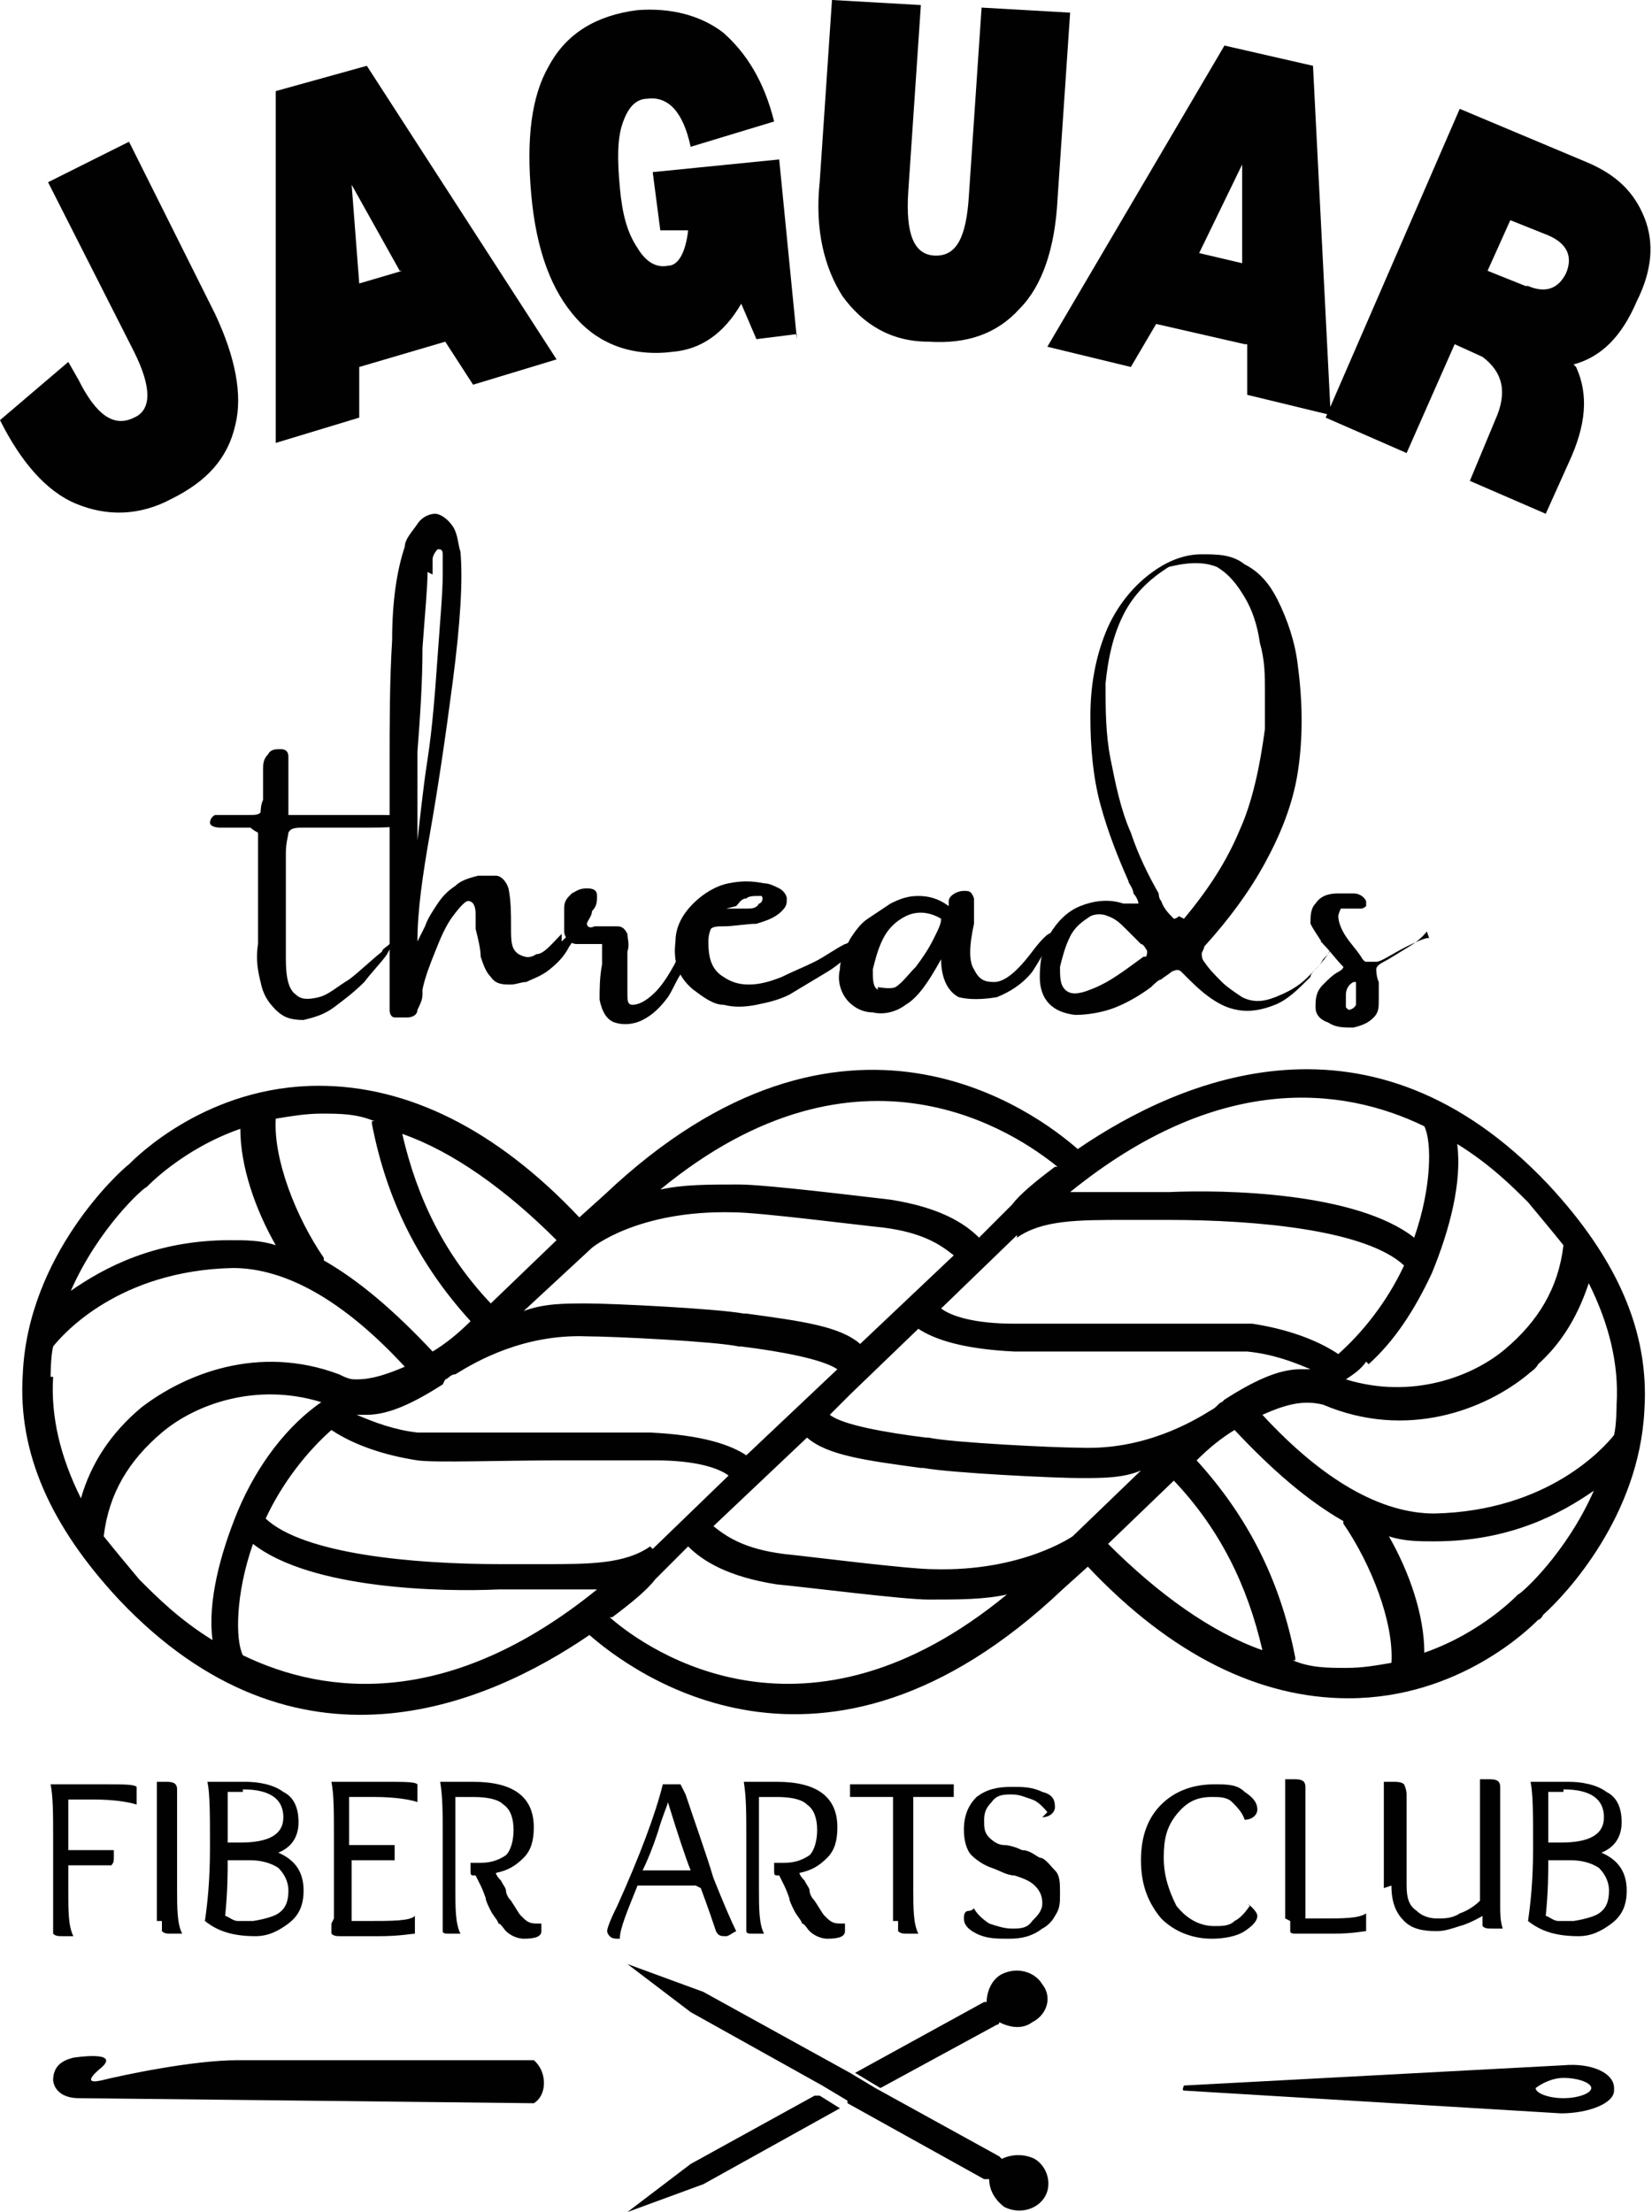
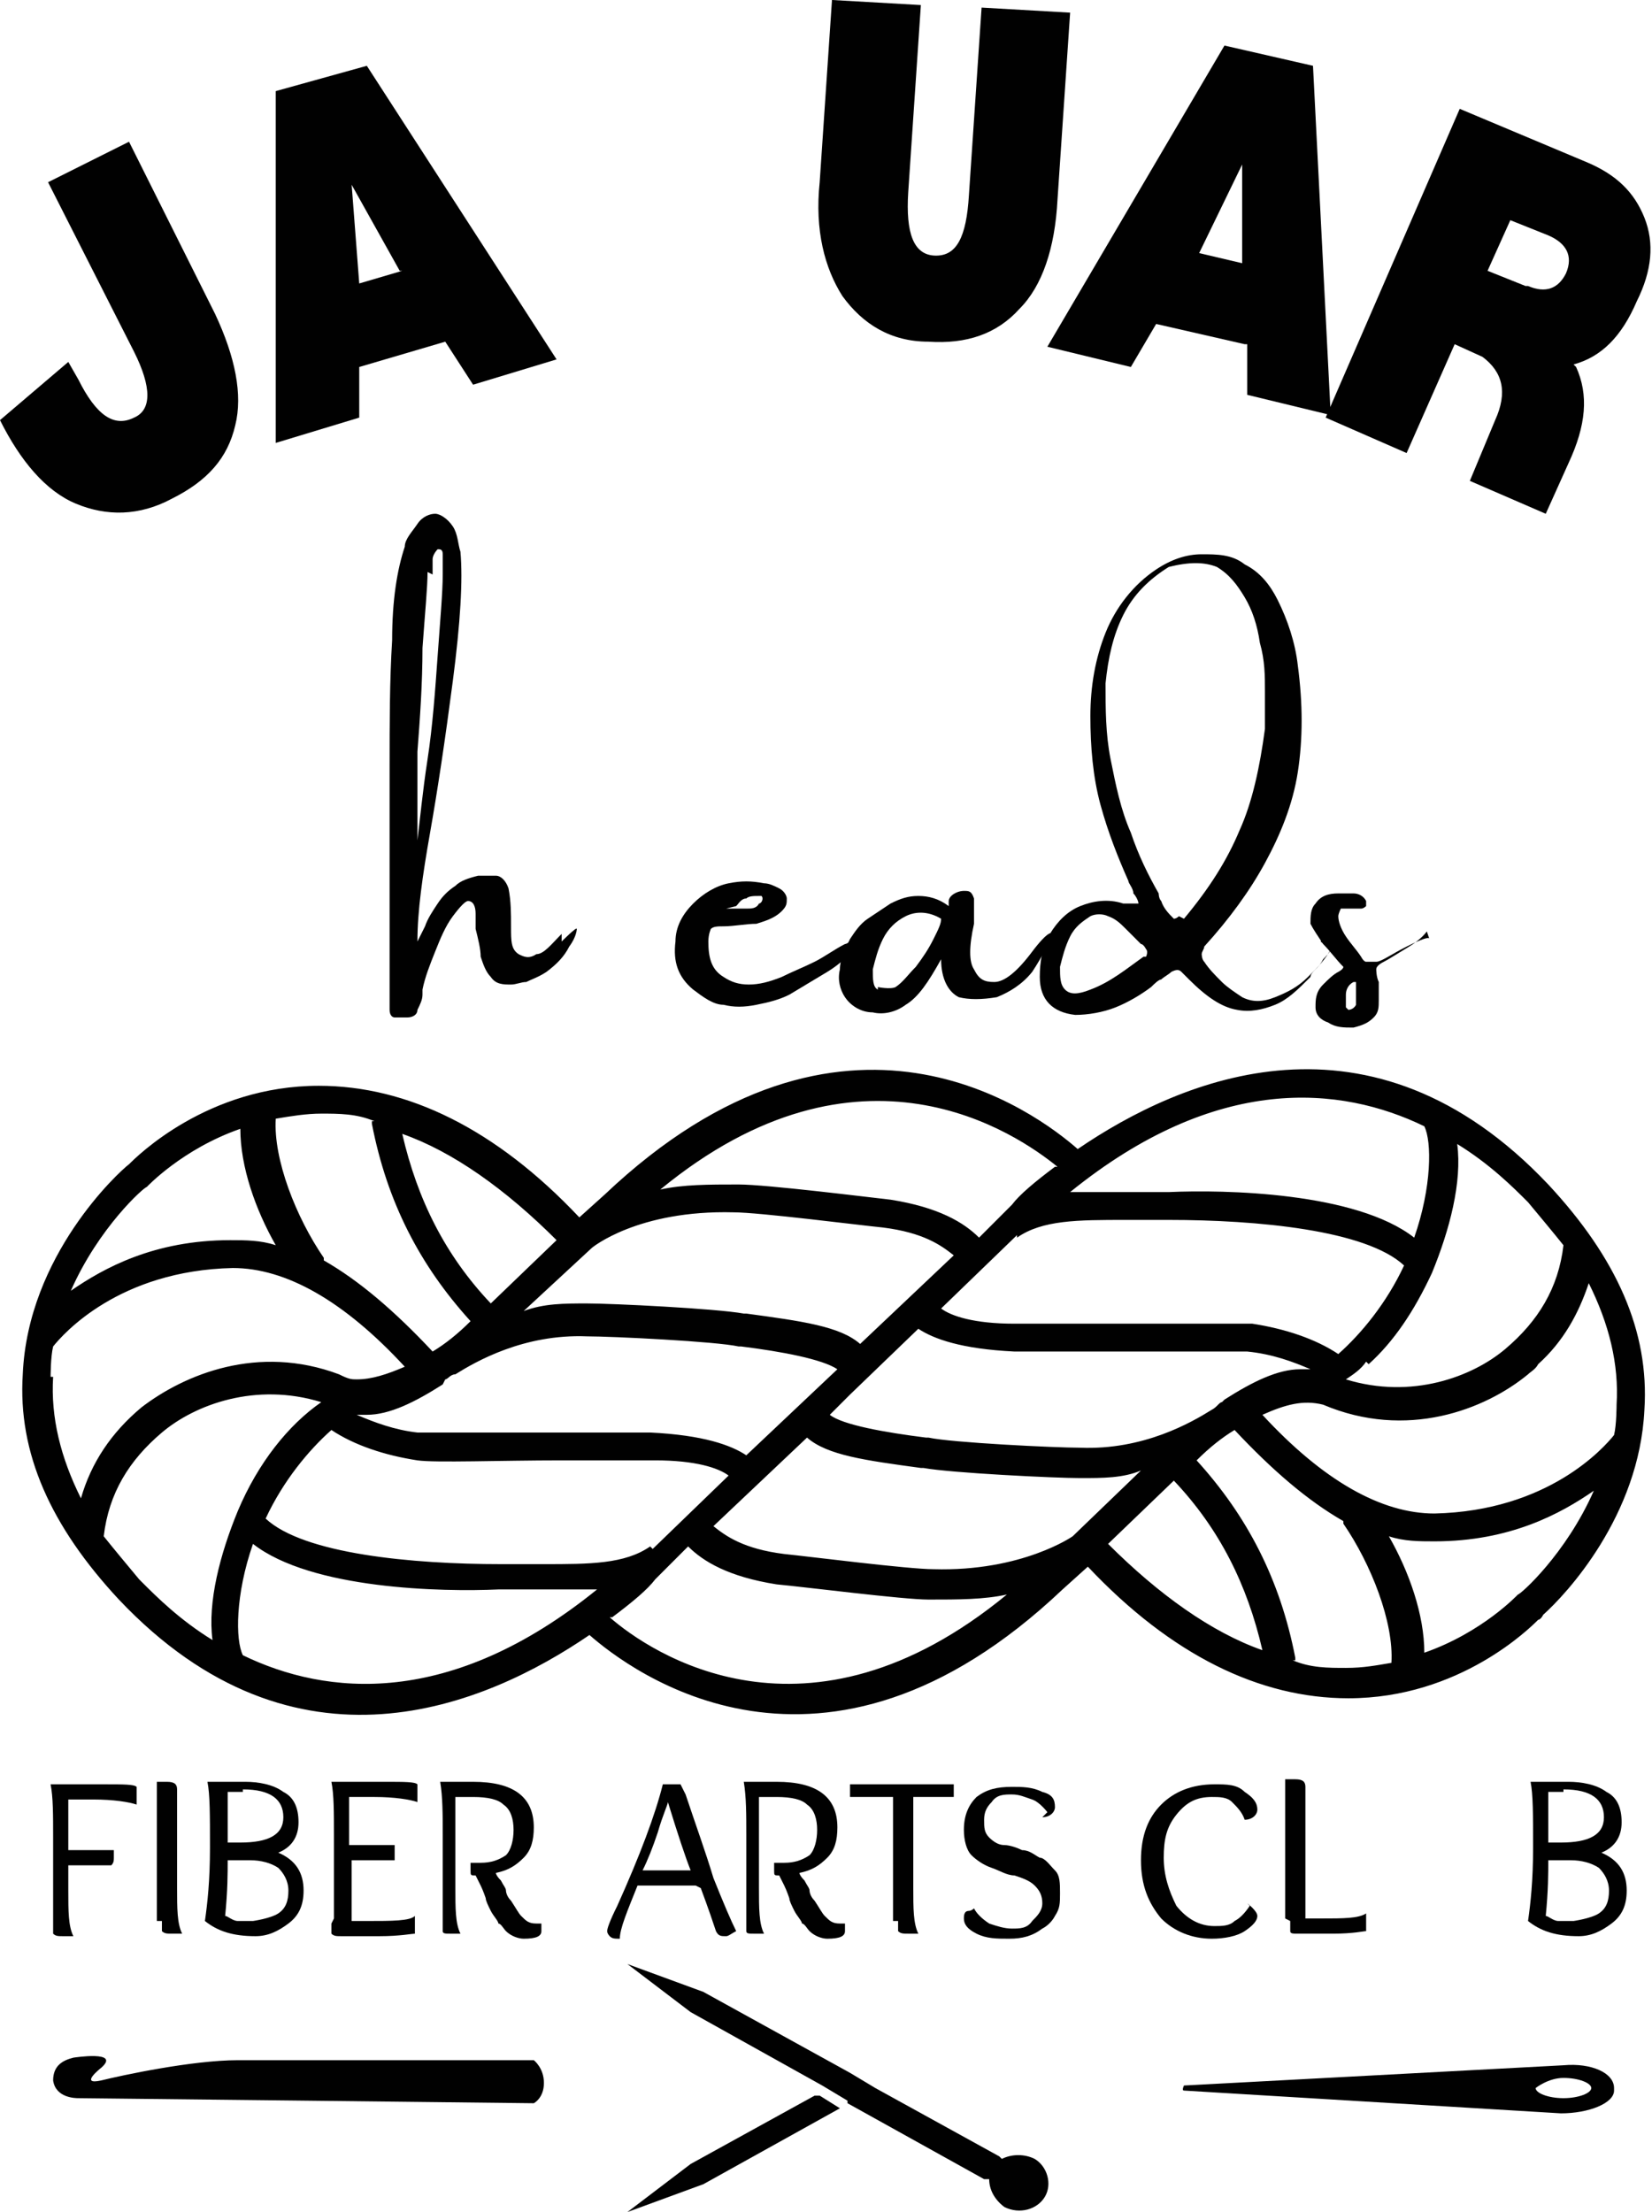
<svg xmlns="http://www.w3.org/2000/svg" id="Layer_2" data-name="Layer 2" viewBox="0 0 6.53 8.74">
  <defs>
    <style>
      .cls-1, .cls-2 {
        fill: #010101;
      }

      .cls-2 {
        fill-rule: evenodd;
      }
    </style>
  </defs>
  <g id="Layer_1-2" data-name="Layer 1">
    <g>
      <path class="cls-1" d="M4.26,4.54c-.16-.14-.92-.72-1.87.18l-.1.09c-.33-.35-.68-.52-1.03-.52-.44,0-.72.28-.75.31-.04.03-.4.36-.42.83-.02.31.11.6.38.89.7.74,1.45.42,1.86.14.16.14.92.72,1.87-.18l.1-.09c.33.35.68.52,1.03.52.44,0,.72-.28.75-.31,0,0,.01,0,.02-.02.09-.08.38-.39.4-.81.02-.31-.11-.6-.38-.89-.7-.74-1.45-.42-1.86-.14ZM4.38,6.1l.26-.25c.18.19.29.41.35.67-.2-.07-.41-.22-.61-.42ZM2.57,6.11c-.1.07-.24.07-.42.07-.05,0-.11,0-.17,0-.35,0-.78-.04-.93-.18.07-.15.17-.27.26-.35.09.06.21.1.34.12.07.01.33,0,.57,0,.15,0,.3,0,.37,0,.16,0,.25.03.29.06l-.3.29ZM.55,6.24c-.05-.06-.1-.12-.14-.17.02-.17.1-.3.23-.41.13-.11.37-.2.63-.12-.13.09-.25.24-.33.43-.07.17-.12.36-.1.51-.13-.08-.22-.17-.28-.23ZM2.2,4.9l-.26.25c-.18-.19-.29-.41-.35-.67.2.07.41.22.61.42ZM4.02,4.89c.1-.07.24-.07.43-.07.05,0,.11,0,.17,0,.35,0,.78.04.93.18-.07.15-.17.27-.26.35-.09-.06-.21-.1-.34-.12-.07,0-.32,0-.57,0-.15,0-.3,0-.37,0-.16,0-.25-.03-.29-.06l.3-.29ZM3.4,5.31c-.08-.07-.23-.09-.45-.12h-.01c-.11-.02-.52-.04-.62-.04-.09,0-.17,0-.25.03l.27-.25s.18-.15.56-.14c.1,0,.49.05.59.06.16.02.23.07.28.11l-.37.35ZM1.76,5.45s0,0,0,0c0,0,0,0,0,0,.01,0,.02-.02.04-.02.08-.05.27-.16.52-.15.1,0,.51.02.6.04h.01c.16.02.32.05.38.09h0s-.36.34-.36.34c-.06-.04-.17-.08-.38-.09-.07,0-.22,0-.37,0-.22,0-.49,0-.55,0-.09-.01-.17-.04-.24-.07.01,0,.02,0,.04,0,0,0,0,0,0,0,.09,0,.19-.05.3-.12h0ZM3.19,5.68c.08.07.23.09.45.12h.01c.11.02.52.04.62.04.09,0,.17,0,.24-.03l-.27.26s-.2.14-.55.13c-.1,0-.49-.05-.59-.06-.16-.02-.23-.07-.28-.11l.37-.35ZM4.83,5.54s0,0,0,0c0,0,0,0,0,0-.01,0-.02.02-.04.03-.08.05-.27.16-.52.15-.1,0-.51-.02-.6-.04h-.01c-.16-.02-.33-.05-.38-.09l.08-.08.27-.26c.06.04.17.08.38.09.07,0,.22,0,.37,0,.22,0,.49,0,.55,0,.1.01.18.04.25.07-.01,0-.02,0-.04,0h0c-.09,0-.19.05-.3.12ZM5.41,5.39c.1-.09.18-.21.25-.36.07-.17.12-.36.1-.51.13.08.22.17.28.23.05.06.1.12.14.17-.02.17-.1.3-.23.41-.13.11-.37.2-.63.12.03-.02.06-.04.08-.07ZM5.63,4.45c.03.06.03.24-.04.44-.23-.18-.75-.19-.97-.18-.06,0-.11,0-.17,0-.08,0-.15,0-.22,0,.58-.47,1.07-.42,1.4-.26ZM4.17,4.61c-.08.06-.14.11-.17.15l-.13.13c-.06-.06-.16-.12-.35-.15-.09-.01-.49-.06-.6-.06-.12,0-.22,0-.31.02.79-.65,1.41-.22,1.57-.09ZM1.47,4.43s0,0,0,.01c.06.31.19.56.39.78-.05.05-.1.09-.15.12-.15-.16-.29-.28-.43-.36,0,0,0,0,0-.01-.11-.16-.2-.39-.19-.55.06-.01.12-.02.18-.02.07,0,.14,0,.21.03ZM.58,4.69h0s.14-.15.37-.23c0,.15.06.32.14.46-.06-.02-.12-.02-.18-.02-.3,0-.5.11-.63.2.11-.25.29-.41.3-.41ZM.2,5.44s0-.08.01-.12c.04-.05.26-.3.71-.31.21,0,.44.13.68.39-.07.03-.13.05-.19.05-.02,0-.03,0-.07-.02,0,0,0,0,0,0-.32-.12-.61,0-.78.13-.12.1-.2.22-.24.36-.08-.16-.12-.32-.11-.48ZM.96,6.54c-.03-.06-.03-.24.04-.44.23.18.75.19.97.18.06,0,.11,0,.17,0,.08,0,.15,0,.22,0-.58.47-1.07.42-1.4.26ZM2.42,6.39c.08-.06.14-.11.17-.15l.13-.13c.06.06.16.12.35.15.11.01.5.06.6.06.12,0,.22,0,.31-.02-.79.65-1.41.23-1.57.09ZM5.12,6.56s0,0,0-.01c-.06-.31-.19-.56-.39-.78.05-.05.1-.09.15-.12.15.16.29.28.43.36,0,0,0,0,0,.01.11.16.2.39.19.55-.06.01-.11.02-.18.02-.07,0-.14,0-.21-.03ZM6,6.3h0s-.14.15-.37.23c0-.15-.06-.32-.14-.46.06.02.12.02.18.02.3,0,.5-.11.63-.2-.11.25-.29.41-.3.41ZM6.39,5.55s0,.08-.01.12c-.04.05-.26.3-.71.31-.21,0-.44-.13-.68-.39.09-.04.16-.06.24-.04.33.14.64.02.81-.12.01-.01.03-.02.04-.04.1-.09.16-.2.2-.32.08.16.12.32.11.48Z" />
      <path class="cls-1" d="M2.11,8.31s-1.77-.02-1.8-.02c-.01,0-.09,0-.1-.07,0-.06.04-.08.08-.09,0,0,.19-.03.11.04,0,0-.09.07,0,.05.08-.02.36-.08.54-.08.17,0,.66,0,.66,0h.51s.04.03.04.09c0,.06-.04.08-.04.08Z" />
      <path class="cls-2" d="M3.35,8.31l.54.3s.01,0,.02,0c0,.04.02.08.06.11.06.03.13.01.16-.04.03-.05.01-.12-.04-.15-.04-.02-.09-.02-.13,0,0,0,0,0-.01-.01l-.49-.27-.1-.06-.58-.32-.3-.11.25.19.52.29.1.06Z" />
-       <path class="cls-2" d="M3.89,7.91l-.51.28.1.06.46-.25s.01,0,.01-.01c.04.02.09.03.13,0,.06-.03.08-.1.04-.15-.03-.05-.1-.07-.16-.04-.04.02-.06.07-.06.11,0,0-.01,0-.02,0Z" />
      <path class="cls-2" d="M3.22,8.28l-.49.27-.25.19.3-.11.54-.3-.08-.05h-.02Z" />
      <path class="cls-1" d="M6.38,8.25c0-.06-.09-.1-.2-.09l-1.5.08s-.01.02,0,.02l1.49.09c.11,0,.21-.04.21-.09ZM6.07,8.25s.05-.04.11-.04.11.02.11.04-.05.04-.11.04-.11-.02-.11-.04Z" />
      <g>
        <path class="cls-1" d="M.27,1.43l.04.07c.07.14.14.19.22.15.07-.03.07-.12,0-.26L.19.72l.32-.16.34.68c.08.17.11.32.08.44-.03.13-.11.22-.25.29-.13.07-.26.07-.38.02-.12-.05-.22-.17-.3-.33l.27-.23Z" />
        <path class="cls-1" d="M1.76,1.35l-.34.1v.2s-.33.1-.33.1V.36s.36-.1.36-.1l.75,1.16-.33.1-.11-.17ZM1.58,1.07l-.19-.34.03.39.17-.05Z" />
-         <path class="cls-1" d="M3.15,1.32l-.16.02-.06-.14c-.07.12-.16.18-.27.19-.16.02-.29-.03-.38-.13-.1-.11-.16-.27-.18-.49-.02-.22,0-.39.07-.51.07-.13.19-.2.35-.22.13-.01.25.02.34.09.09.08.16.19.2.35l-.33.1c-.03-.14-.09-.2-.17-.19-.05,0-.08.04-.1.1-.02.06-.02.14-.01.25.01.11.03.18.07.24.03.05.07.08.12.07.04,0,.07-.05.08-.14h-.11s-.03-.23-.03-.23l.5-.05.07.71Z" />
        <path class="cls-1" d="M3.29,0l.35.02-.05.74c-.01.16.02.25.11.25.08,0,.12-.07.13-.24l.05-.74.35.02-.05.74c-.01.19-.06.34-.15.43-.09.1-.21.14-.36.13-.15,0-.26-.07-.34-.18-.07-.11-.11-.26-.09-.45l.05-.74Z" />
        <path class="cls-1" d="M4.92,1.36l-.35-.08-.1.17-.33-.08.7-1.19.35.08.07,1.38-.33-.08v-.2ZM4.91,1.04v-.39s-.17.35-.17.35l.17.04Z" />
        <path class="cls-1" d="M6.23,1.45c.05.11.04.23-.03.38l-.09.2-.3-.13.1-.24c.05-.11.03-.19-.05-.25l-.11-.05-.19.43-.32-.14.53-1.22.5.21c.12.05.19.12.23.22.04.1.03.21-.03.33-.06.14-.14.22-.25.25ZM6.04,1.13c.07.03.12.01.15-.05.03-.07,0-.12-.07-.15l-.15-.06-.09.2.15.06Z" />
      </g>
      <g>
-         <path class="cls-1" d="M1.54,3.72s.04-.03.03-.02c0,.01-.02.03-.04.07-.02.03-.06.07-.09.11-.04.04-.08.07-.12.1-.04.03-.08.04-.12.05-.05,0-.08-.01-.11-.04-.03-.03-.05-.06-.06-.11-.01-.04-.02-.09-.01-.15,0-.06,0-.12,0-.17,0-.03,0-.06,0-.09,0-.05,0-.09,0-.14,0-.02,0-.03,0-.04,0,0-.02-.01-.03-.02-.02,0-.04,0-.06,0h-.06s-.04,0-.04-.02c0,0,0-.02.02-.03.01,0,.03,0,.05,0,.02,0,.04,0,.05,0,.01,0,.02,0,.03,0,.03,0,.04,0,.05-.01,0,0,0-.03.01-.05,0-.03,0-.06,0-.08,0-.01,0-.03,0-.04,0-.02,0-.04.02-.06.01-.02.03-.02.05-.02.02,0,.03.01.03.03,0,.03,0,.05,0,.08,0,.02,0,.03,0,.05,0,.02,0,.03,0,.05,0,.02,0,.04,0,.05,0,0,.02,0,.05,0h.13s.08,0,.17,0c.09,0,.14,0,.15.02,0,.02-.05.03-.18.03-.08,0-.13,0-.18,0-.03,0-.05,0-.07,0-.04,0-.06,0-.07.02,0,.01-.01.04-.01.08,0,.03,0,.07,0,.12,0,.1,0,.2,0,.3,0,.07.01.12.04.14.02.02.05.02.09.01.04-.01.07-.04.12-.07.04-.03.08-.07.13-.11,0-.01.02-.02.03-.03,0,0,0,0,.01,0Z" />
        <path class="cls-1" d="M2.22,3.72s.06-.06.06-.05c0,0,0,.03-.03.07-.02.04-.05.07-.09.1-.03.02-.06.03-.08.04-.02,0-.04.01-.06.01-.03,0-.06,0-.08-.03-.02-.02-.03-.05-.04-.08,0-.03-.01-.07-.02-.11,0-.02,0-.04,0-.06,0-.03-.01-.05-.03-.05-.01,0-.03.02-.06.06-.03.04-.05.09-.07.14-.02.05-.04.1-.05.15,0,0,0,0,0,0,0,0,0,.01,0,.02,0,.02-.01.04-.02.06,0,.02-.02.03-.04.03-.02,0-.03,0-.05,0-.01,0-.02-.01-.02-.03,0-.02,0-.04,0-.06h0c0-.09,0-.22,0-.41,0-.15,0-.32,0-.49s0-.34.01-.5c0-.16.02-.28.05-.37,0-.03.03-.06.05-.09.02-.03.05-.04.07-.04s.05.02.07.05c.02.03.02.07.03.1.01.11,0,.28-.03.51-.03.23-.06.43-.09.6-.03.17-.05.31-.05.43.01-.02.02-.04.03-.06.01-.03.03-.06.05-.09.02-.03.04-.05.07-.07.02-.02.05-.03.09-.04.02,0,.05,0,.07,0,.02,0,.04.02.05.05.01.05.01.1.01.15,0,.06,0,.09.03.11.02.01.04.02.07,0,.03,0,.06-.04.1-.08ZM1.69,2.26c0,.06-.01.16-.02.3,0,.14-.01.28-.02.41,0,.14,0,.25,0,.35.01-.08.02-.19.04-.32.02-.13.03-.27.04-.41.01-.14.02-.25.02-.32,0-.04,0-.06,0-.08,0-.02-.01-.02-.02-.02,0,0-.02.02-.02.04,0,.02,0,.04,0,.06Z" />
-         <path class="cls-1" d="M2.7,3.72s.02-.03.02-.03c0,0,0,0,0,.02,0,.01,0,.03,0,.05,0,.03-.02.06-.03.09-.02.03-.03.06-.05.09-.03.04-.06.07-.1.09-.04.02-.08.02-.11.01-.03-.01-.05-.04-.06-.09,0-.04,0-.09.01-.14,0-.02,0-.04,0-.06,0,0,0-.01,0-.02,0,0,0,0-.01,0h-.01s-.05,0-.08,0c-.03,0-.05-.03-.05-.05,0-.02,0-.05,0-.09,0-.03.01-.04.03-.06.02-.01.03-.02.06-.02.03,0,.04.01.04.03,0,.02,0,.04-.02.06,0,.02-.02.04-.02.05,0,.01.01.02.03.01,0,0,.01,0,.02,0,0,0,.02,0,.03,0,.01,0,.03,0,.04,0,.02,0,.03.01.04.03,0,.02.01.04,0,.07,0,.03,0,.06,0,.08,0,.04,0,.07,0,.09s0,.04.02.04c.02,0,.05-.01.09-.05.04-.04.08-.11.12-.2Z" />
        <path class="cls-1" d="M3.36,3.72s.02-.01.03-.01c0,0,.02,0,.02,0,0,0,0,.01-.01.02-.04.04-.08.08-.13.11-.05.03-.1.06-.15.09-.04.02-.08.03-.13.04-.05.01-.09.01-.13,0-.04,0-.08-.03-.12-.06-.06-.05-.08-.11-.07-.19,0-.06.03-.11.07-.15.04-.04.09-.07.14-.08.05-.01.09-.01.14,0,.02,0,.04.01.06.02.02.01.03.03.03.04,0,.02,0,.03-.02.05-.03.03-.07.04-.1.05-.04,0-.09.01-.13.01-.02,0-.04,0-.05.01,0,0-.01.02-.01.05,0,.06.01.11.06.14.03.02.06.03.1.03.04,0,.08-.01.13-.03.04-.02.09-.04.13-.06.04-.02.08-.05.12-.07.01,0,.03-.02.04-.02ZM2.87,3.59s0,0,0,0c0,0,0,0,0,0,0,0,0,0,0,0s0,0,0,0c0,0,0,0,.03,0,.02,0,.03,0,.05,0,.02,0,.04,0,.05-.02.01,0,.02-.02.01-.03,0,0,0,0,0,0,0,0,0,0-.01,0-.02,0-.04,0-.05.01-.02,0-.03.02-.04.03Z" />
        <path class="cls-1" d="M4.16,3.7s-.04.08-.08.14c-.04.05-.09.08-.14.1-.06.01-.11.01-.15,0-.04-.02-.07-.07-.07-.15-.05.09-.09.15-.14.18-.04.03-.09.04-.13.03-.05,0-.09-.03-.11-.06-.02-.03-.03-.07-.02-.11,0-.04.02-.08.04-.12.02-.03.04-.06.07-.08.03-.02.06-.04.09-.06.04-.02.07-.03.11-.03.04,0,.08.01.12.04,0,0,0,0,0,0,0,0,0,0,0-.02,0,0,0-.01.01-.02.01-.01.03-.02.05-.02s.03,0,.04.03c0,.02,0,.06,0,.1-.02.09-.02.15,0,.18.02.04.04.05.08.05.04,0,.09-.04.15-.12.06-.08.09-.09.07-.05ZM3.47,3.9s.05.01.07,0c.03-.02.05-.05.08-.08.03-.04.05-.07.07-.11.02-.04.03-.06.03-.08-.05-.03-.1-.03-.14-.01-.04.02-.07.05-.09.09-.02.04-.03.08-.04.12,0,.04,0,.07.02.08Z" />
        <path class="cls-1" d="M5.22,3.72s.01-.01.02-.01c0,0,.02,0,.02.02,0,0,0,.01,0,.02,0,.01-.02.03-.03.04-.01.02-.02.03-.03.04-.01.01-.02.02-.02.03-.05.05-.09.09-.14.11-.05.02-.1.03-.15.02-.06-.01-.12-.05-.19-.12-.01-.01-.02-.02-.03-.03,0,0,0,0,0,0-.01-.01-.02-.01-.04,0-.01.01-.03.02-.04.03-.01,0-.03.02-.04.03-.04.03-.09.06-.14.08-.05.02-.11.03-.16.03-.09-.01-.14-.06-.14-.15,0-.06.01-.12.04-.17.03-.05.07-.09.12-.11.05-.02.11-.03.17-.01,0,0,.02,0,.03,0,0,0,.01,0,.03,0,0-.01-.01-.03-.02-.04,0-.02-.02-.04-.02-.05-.04-.09-.08-.19-.11-.3-.03-.11-.04-.23-.04-.35,0-.12.02-.23.06-.33.04-.1.11-.19.2-.25.06-.04.12-.06.18-.06.06,0,.12,0,.17.04.06.03.1.08.13.14.04.08.07.17.08.26.02.15.02.29,0,.42-.02.13-.07.25-.13.36-.06.11-.14.22-.24.33,0,.01-.01.02-.01.03,0,0,0,.02.01.03.02.03.04.05.07.08.02.02.05.04.08.06.04.02.08.02.13,0,.05-.02.09-.04.13-.08.04-.04.07-.07.09-.11ZM4.53,3.78s.01-.02,0-.03c0,0-.01-.02-.02-.02-.02-.02-.04-.04-.06-.06-.02-.02-.04-.04-.07-.05-.02-.01-.05-.01-.07,0-.03.02-.06.04-.08.08-.02.04-.03.08-.04.12,0,.04,0,.07.02.09.02.02.05.02.1,0,.08-.03.14-.08.21-.13ZM4.68,3.63c.1-.12.17-.23.22-.35.05-.11.08-.25.1-.4,0-.04,0-.09,0-.15,0-.06,0-.12-.02-.19-.01-.07-.03-.13-.06-.18-.03-.05-.06-.09-.11-.12-.05-.02-.11-.02-.19,0-.08.05-.14.11-.18.19-.04.08-.06.17-.07.27,0,.1,0,.2.02.3.02.1.04.2.08.29.03.09.07.17.11.24,0,0,0,.02.01.03.01.03.03.05.05.07,0,0,0,0,0,0,0,0,.01,0,.02-.01Z" />
        <path class="cls-1" d="M5.64,3.68s-.02.03-.07.06c-.05.03-.08.05-.1.06-.02.01-.03.02-.03.03,0,0,0,.03.01.05,0,.02,0,.05,0,.07,0,.03,0,.05-.02.07-.02.02-.04.03-.08.04-.04,0-.07,0-.1-.02-.03-.01-.05-.03-.05-.06s0-.06.03-.09c.02-.02.04-.04.06-.05,0,0,.02-.01.02-.02-.03-.03-.05-.06-.08-.09-.02-.03-.04-.06-.05-.08,0-.03,0-.06.02-.08.02-.03.05-.04.09-.04.02,0,.04,0,.06,0,.02,0,.04.01.05.03,0,0,0,0,0,.01,0,0,0,0,0,.01,0,0-.01.01-.02.01,0,0-.02,0-.02,0,0,0-.02,0-.02,0,0,0,0,0-.01,0-.01,0-.02,0-.03,0,0,0-.01.02-.01.03,0,.02.01.05.03.08.02.03.04.05.06.08,0,0,.01.02.02.02,0,0,.02,0,.04,0,.02,0,.06-.03.12-.06.06-.03.09-.04.09-.03ZM5.33,3.99s.02,0,.03-.02c0-.01,0-.03,0-.05,0-.02,0-.03,0-.04,0,0,0,0,0,0,0,0,0,0-.01,0-.02.01-.03.03-.03.05,0,.02,0,.03,0,.05,0,0,0,0,.01.01,0,0,.01,0,.02,0Z" />
      </g>
      <g>
        <path class="cls-1" d="M.21,7.59v-.16s0-.17,0-.17c0-.09,0-.16-.01-.21.06,0,.13,0,.21,0s.12,0,.13.01c0,0,0,.01,0,.03s0,.02,0,.04c-.03-.01-.09-.02-.17-.02-.03,0-.06,0-.1,0,0,.03,0,.06,0,.11v.09h.07s.09,0,.11,0c0,0,0,.01,0,.03,0,.01,0,.02-.01.03,0,0-.03,0-.07,0h-.1v.1c0,.08,0,.14.02.18-.01,0-.02,0-.04,0s-.03,0-.04-.01c0,0,0-.02,0-.04Z" />
        <path class="cls-1" d="M.62,7.59v-.16s0-.18,0-.18c0-.08,0-.15,0-.21.01,0,.02,0,.04,0,.03,0,.04.01.04.03,0,0,0,.02,0,.04,0,.06,0,.12,0,.17v.18c0,.08,0,.14.02.18-.01,0-.03,0-.04,0-.02,0-.03,0-.04-.01,0,0,0-.02,0-.04Z" />
        <path class="cls-1" d="M.96,7.08s-.03,0-.06,0c0,.05,0,.12,0,.2.02,0,.04,0,.05,0,.11,0,.17-.03.17-.1s-.05-.11-.16-.11ZM1,7.59s.07-.01.1-.03c.03-.02.04-.05.04-.09s-.02-.07-.04-.09c-.03-.02-.07-.03-.11-.03s-.07,0-.09,0c0,.05,0,.12-.01.22.01,0,.03.02.05.02.02,0,.04,0,.06,0ZM.81,7.59c.01-.07.02-.16.02-.29s0-.21-.01-.26c.04,0,.1,0,.15,0s.11.01.15.04c.04.02.06.06.06.12s-.03.1-.08.12c.07.03.1.08.1.15,0,.06-.02.1-.06.13-.04.03-.08.05-.13.05-.09,0-.15-.02-.2-.06Z" />
        <path class="cls-1" d="M1.32,7.58v-.15s0-.18,0-.18c0-.09,0-.16-.01-.21.06,0,.13,0,.21,0s.12,0,.13.01c0,0,0,.01,0,.03s0,.02,0,.04c-.03-.01-.09-.02-.17-.02-.03,0-.06,0-.1,0,0,.03,0,.09,0,.19h.07c.05,0,.09,0,.11,0,0,0,0,.01,0,.03s0,.02,0,.03c0,0-.02,0-.03,0h-.14c0,.13,0,.21,0,.24.03,0,.05,0,.06,0,.1,0,.17,0,.19-.02,0,.01,0,.02,0,.04s0,.02,0,.03c-.01,0-.06.01-.14.01s-.13,0-.15,0c-.02,0-.03,0-.04-.01,0,0,0-.02,0-.04Z" />
        <path class="cls-1" d="M1.75,7.59v-.16s0-.18,0-.18c0-.08,0-.15-.01-.21.04,0,.09,0,.13,0,.16,0,.24.06.24.18,0,.05-.01.09-.04.12-.03.03-.06.05-.11.06,0,0,0,.01.02.03.01.02.02.03.02.04,0,0,0,.02.02.04.02.03.03.05.04.06.02.02.03.03.06.03,0,0,.02,0,.02,0,0,.01,0,.02,0,.03,0,.02-.02.03-.07.03-.02,0-.05-.01-.07-.03-.01-.01-.02-.03-.03-.03,0-.01-.02-.03-.03-.05-.01-.02-.02-.04-.02-.05,0,0-.01-.03-.02-.05-.01-.02-.02-.04-.02-.04-.02,0-.02,0-.02-.02,0,0,0-.01,0-.03.02,0,.03,0,.04,0,.04,0,.07-.01.1-.03.02-.02.03-.06.03-.1s-.01-.08-.04-.1c-.02-.02-.06-.03-.12-.03-.02,0-.04,0-.07,0,0,.04,0,.1,0,.18v.18c0,.08,0,.14.02.18-.01,0-.02,0-.04,0s-.03,0-.03-.01c0,0,0-.02,0-.04Z" />
        <path class="cls-1" d="M2.73,7.39c-.02-.05-.05-.14-.09-.27,0,.01-.02.05-.04.12-.02.06-.04.11-.06.15.05,0,.09,0,.12,0s.06,0,.07,0ZM2.75,7.45c-.07,0-.11,0-.12,0s-.05,0-.11,0c-.04.1-.07.17-.07.21-.02,0-.03,0-.04-.01,0,0-.01-.01-.01-.02s.01-.04.04-.1c.09-.2.15-.36.18-.48.01,0,.02,0,.04,0s.02,0,.03,0c0,0,.01.02.02.04.04.12.08.23.11.33.04.1.07.17.09.21-.02.01-.03.02-.04.02-.02,0-.03,0-.04-.02-.01-.03-.03-.09-.06-.17Z" />
        <path class="cls-1" d="M2.95,7.59v-.16s0-.18,0-.18c0-.08,0-.15-.01-.21.04,0,.09,0,.13,0,.16,0,.24.06.24.18,0,.05-.01.09-.04.12-.03.03-.06.05-.11.06,0,0,0,.01.02.03.01.02.02.03.02.04,0,0,0,.02.02.04.02.03.03.05.04.06.02.02.03.03.06.03,0,0,.02,0,.02,0,0,.01,0,.02,0,.03,0,.02-.02.03-.07.03-.02,0-.05-.01-.07-.03-.01-.01-.02-.03-.03-.03,0-.01-.02-.03-.03-.05-.01-.02-.02-.04-.02-.05,0,0-.01-.03-.02-.05-.01-.02-.02-.04-.02-.04-.02,0-.02,0-.02-.02,0,0,0-.01,0-.03.02,0,.03,0,.04,0,.04,0,.07-.01.1-.03.02-.02.03-.06.03-.1s-.01-.08-.04-.1c-.02-.02-.06-.03-.12-.03-.02,0-.04,0-.07,0,0,.04,0,.1,0,.18v.18c0,.08,0,.14.02.18-.01,0-.02,0-.04,0s-.03,0-.03-.01c0,0,0-.02,0-.04Z" />
        <path class="cls-1" d="M3.53,7.59v-.16s0-.18,0-.18c0-.06,0-.11,0-.15-.09,0-.14,0-.17,0,0,0,0-.01,0-.03s0-.02,0-.02c0,0,.02,0,.03,0,.01,0,.05,0,.1,0h.11c.09,0,.15,0,.17,0,0,0,0,.01,0,.03s0,.02,0,.02c0,0-.02,0-.03,0-.02,0-.06,0-.13,0,0,.09,0,.15,0,.18v.18c0,.08,0,.14.02.18-.01,0-.03,0-.04,0-.02,0-.03,0-.04-.01,0,0,0-.02,0-.04Z" />
        <path class="cls-1" d="M4.14,7.16s-.03-.04-.06-.05c-.03-.01-.05-.02-.08-.02s-.06,0-.08.03c-.02.02-.03.04-.03.07s0,.05.02.07c.02.02.04.03.06.03.02,0,.05.01.07.02.03,0,.05.02.07.03.02,0,.04.03.06.05.02.02.02.05.02.09s0,.06-.02.09c-.01.02-.03.04-.05.05-.04.03-.08.04-.13.04s-.09,0-.13-.02c-.04-.02-.05-.04-.05-.06,0-.01,0-.03.02-.03,0,0,.01,0,.02-.01.01.02.03.04.06.06.03.01.06.02.09.02s.06,0,.08-.03c.02-.02.04-.04.04-.07s-.01-.05-.03-.07c-.02-.02-.05-.03-.08-.04-.03,0-.06-.02-.09-.03-.03-.01-.06-.03-.08-.05-.02-.02-.03-.06-.03-.1,0-.06.02-.1.05-.13.04-.03.08-.04.14-.04.04,0,.08,0,.12.02.04.01.05.03.05.06,0,.02-.02.04-.05.04Z" />
        <path class="cls-1" d="M4.93,7.52s.04.03.04.05-.02.04-.05.06c-.03.02-.08.03-.13.03-.08,0-.15-.03-.2-.08-.05-.06-.08-.13-.08-.23s.03-.17.08-.22c.05-.05.12-.08.21-.08.05,0,.09,0,.12.03.03.02.05.04.05.07,0,.02-.02.04-.05.04-.01-.03-.03-.05-.05-.07-.02-.02-.05-.02-.08-.02-.06,0-.1.02-.14.07-.04.05-.05.1-.05.17s.02.13.05.19c.04.05.09.08.15.08.03,0,.06,0,.08-.02.02-.01.04-.03.06-.06Z" />
        <path class="cls-1" d="M5.08,7.58v-.15s0-.19,0-.19c0-.08,0-.15,0-.21.01,0,.02,0,.04,0,.03,0,.04.01.04.03,0,0,0,.02,0,.04,0,.06,0,.12,0,.17v.08c0,.13,0,.2,0,.23.02,0,.04,0,.06,0,.09,0,.15,0,.18-.02,0,.01,0,.03,0,.04s0,.02,0,.03c-.01,0-.05.01-.13.01s-.12,0-.14,0c-.02,0-.03,0-.03-.01,0,0,0-.02,0-.04Z" />
-         <path class="cls-1" d="M5.47,7.46v-.28c0-.06,0-.1,0-.14.01,0,.03,0,.04,0s.03,0,.04.01c0,0,.01.02.01.04s0,.08,0,.16c0,.09,0,.15,0,.2s.01.08.04.1c.02.02.05.03.08.03s.06,0,.09-.02c.03-.01.06-.03.08-.05v-.12s0-.15,0-.15c0-.08,0-.15,0-.21.01,0,.02,0,.04,0,.03,0,.04.01.04.03,0,0,0,.01,0,.03,0,.06,0,.15,0,.24s0,.17,0,.2c0,.03,0,.06.01.09-.01,0-.02,0-.04,0-.02,0-.03,0-.04-.01,0,0,0-.02,0-.04h0s-.05.03-.09.04c-.03.01-.06.02-.09.02-.06,0-.1-.01-.13-.04-.03-.03-.05-.07-.05-.14Z" />
        <path class="cls-1" d="M6.18,7.08s-.03,0-.06,0c0,.05,0,.12,0,.2.02,0,.04,0,.05,0,.11,0,.17-.03.17-.1s-.05-.11-.16-.11ZM6.22,7.59s.07-.01.1-.03c.03-.02.04-.05.04-.09s-.02-.07-.04-.09c-.03-.02-.07-.03-.11-.03s-.07,0-.09,0c0,.05,0,.12-.01.22.01,0,.03.02.05.02.02,0,.04,0,.06,0ZM6.04,7.59c.01-.07.02-.16.02-.29s0-.21-.01-.26c.04,0,.1,0,.15,0s.11.01.15.04c.04.02.06.06.06.12s-.03.1-.08.12c.07.03.1.08.1.15,0,.06-.02.1-.06.13-.04.03-.08.05-.13.05-.09,0-.15-.02-.2-.06Z" />
      </g>
    </g>
  </g>
</svg>